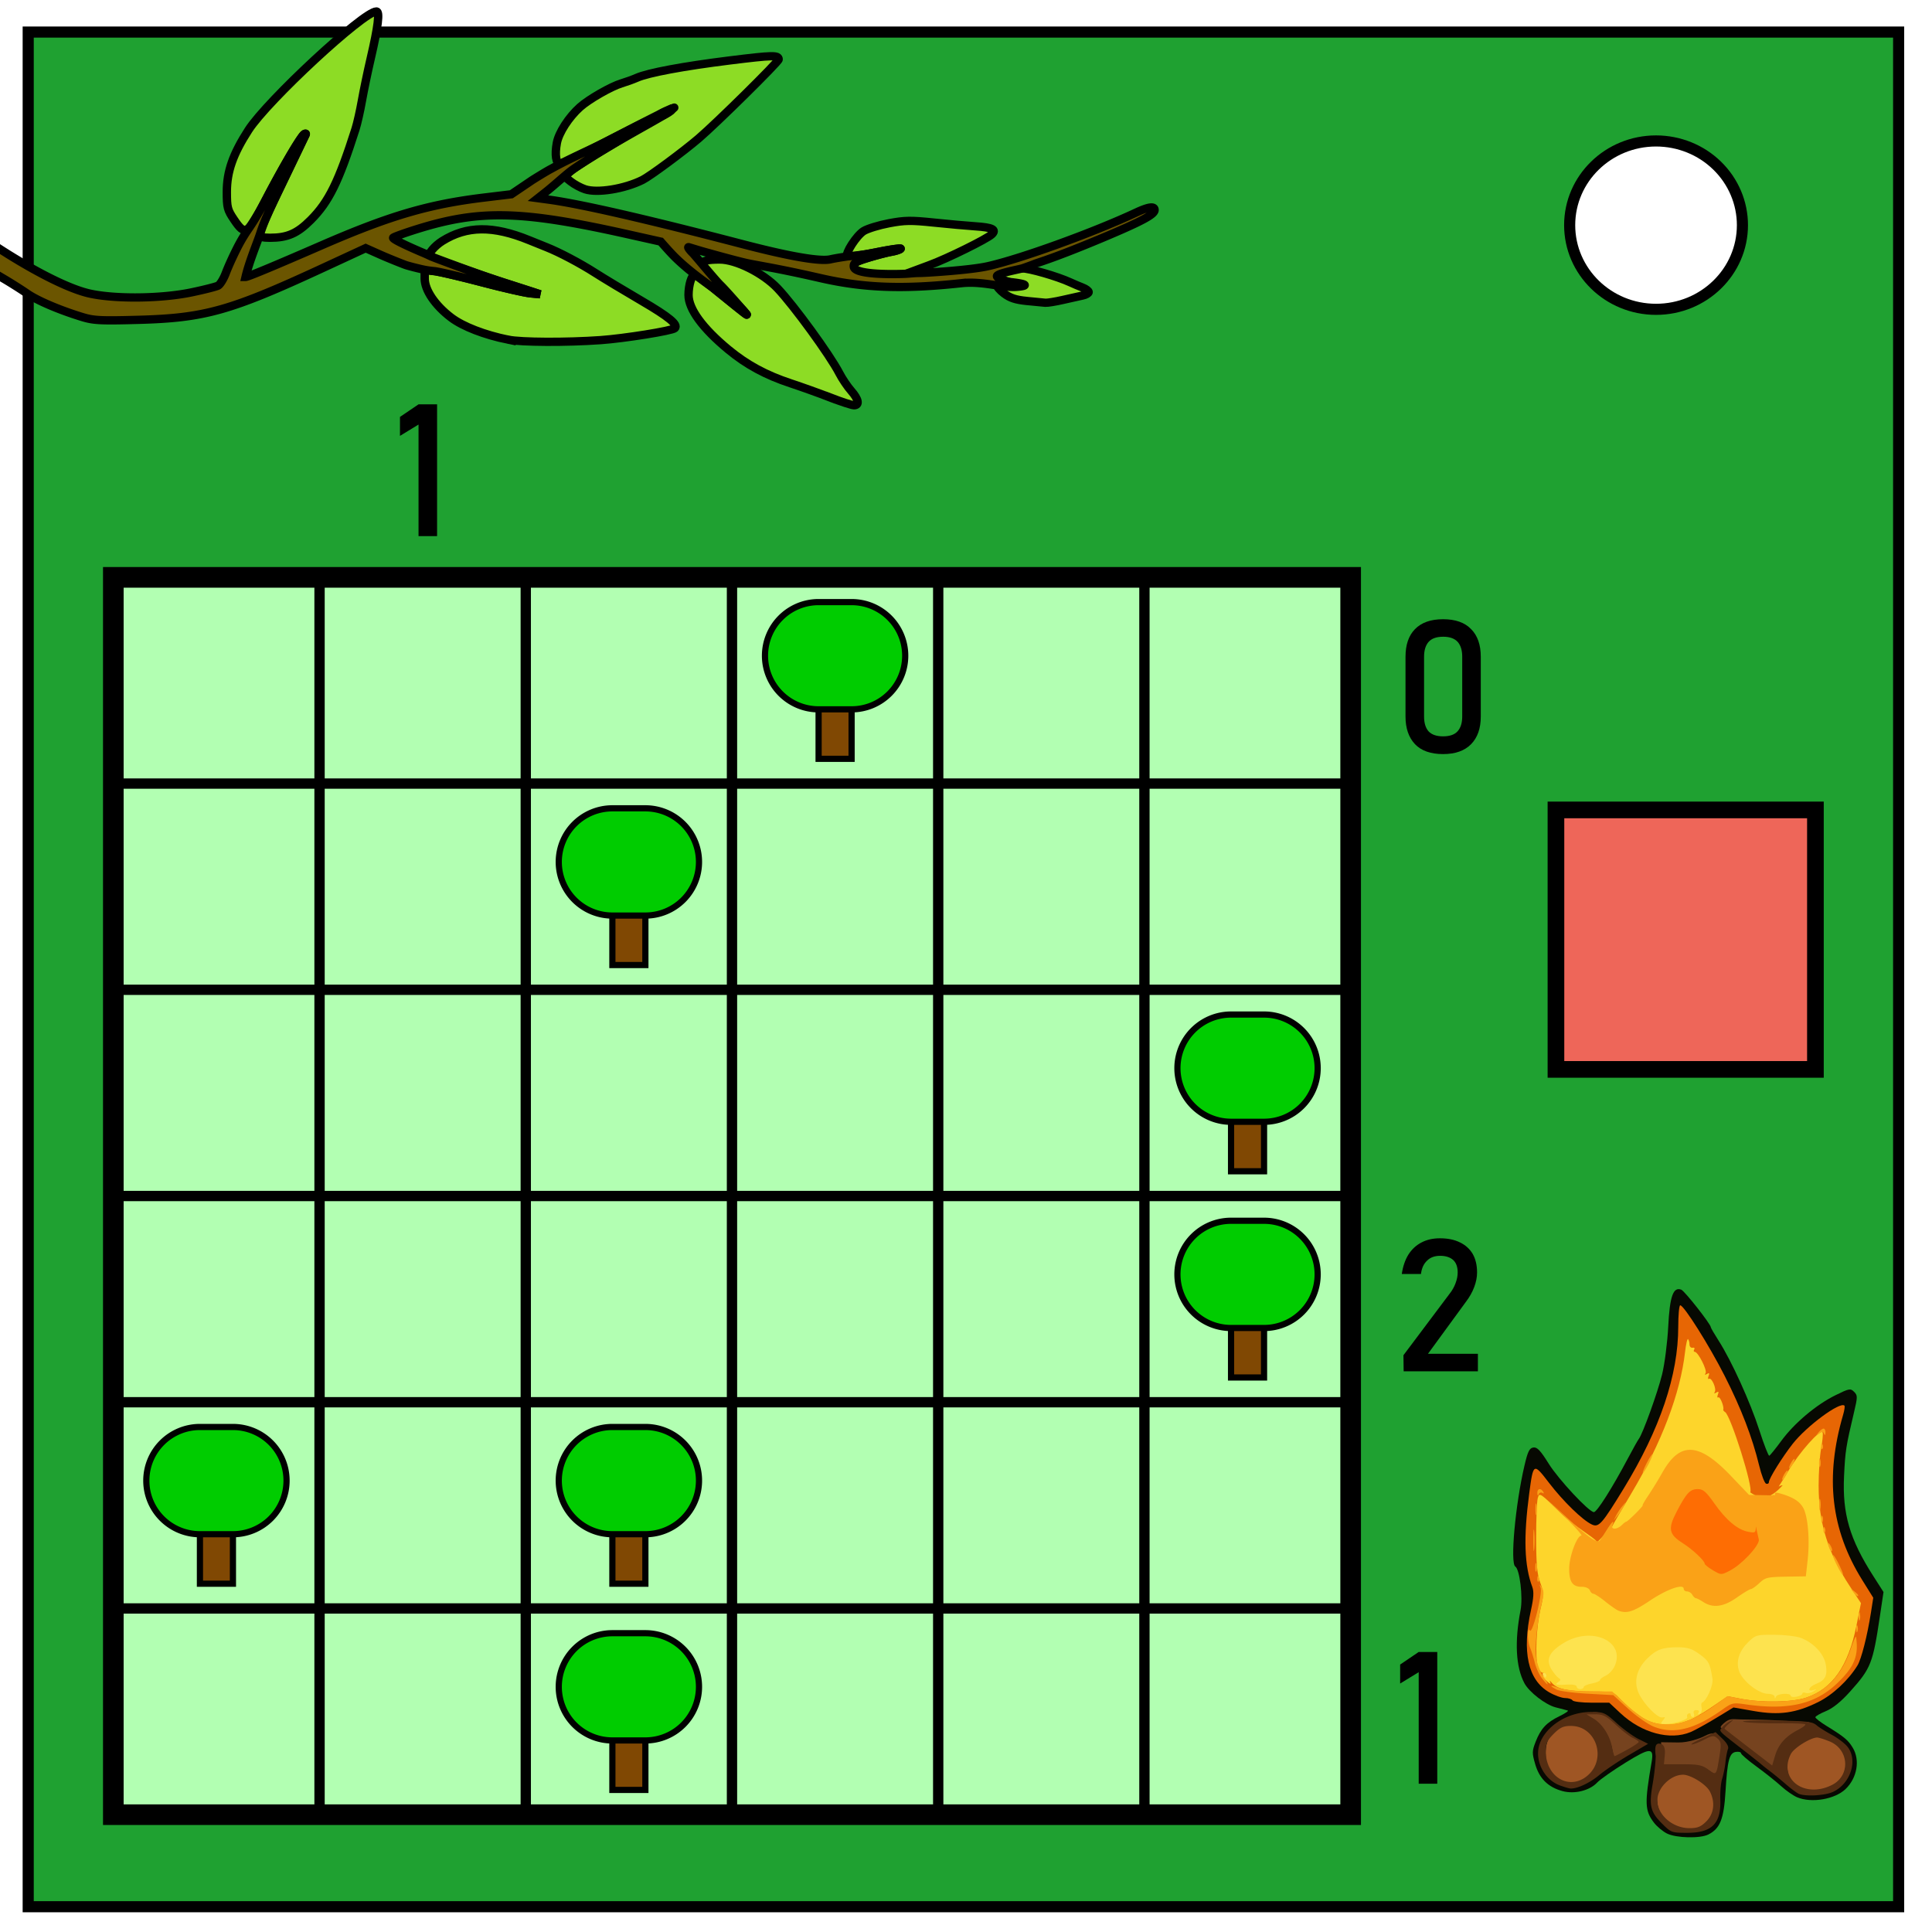
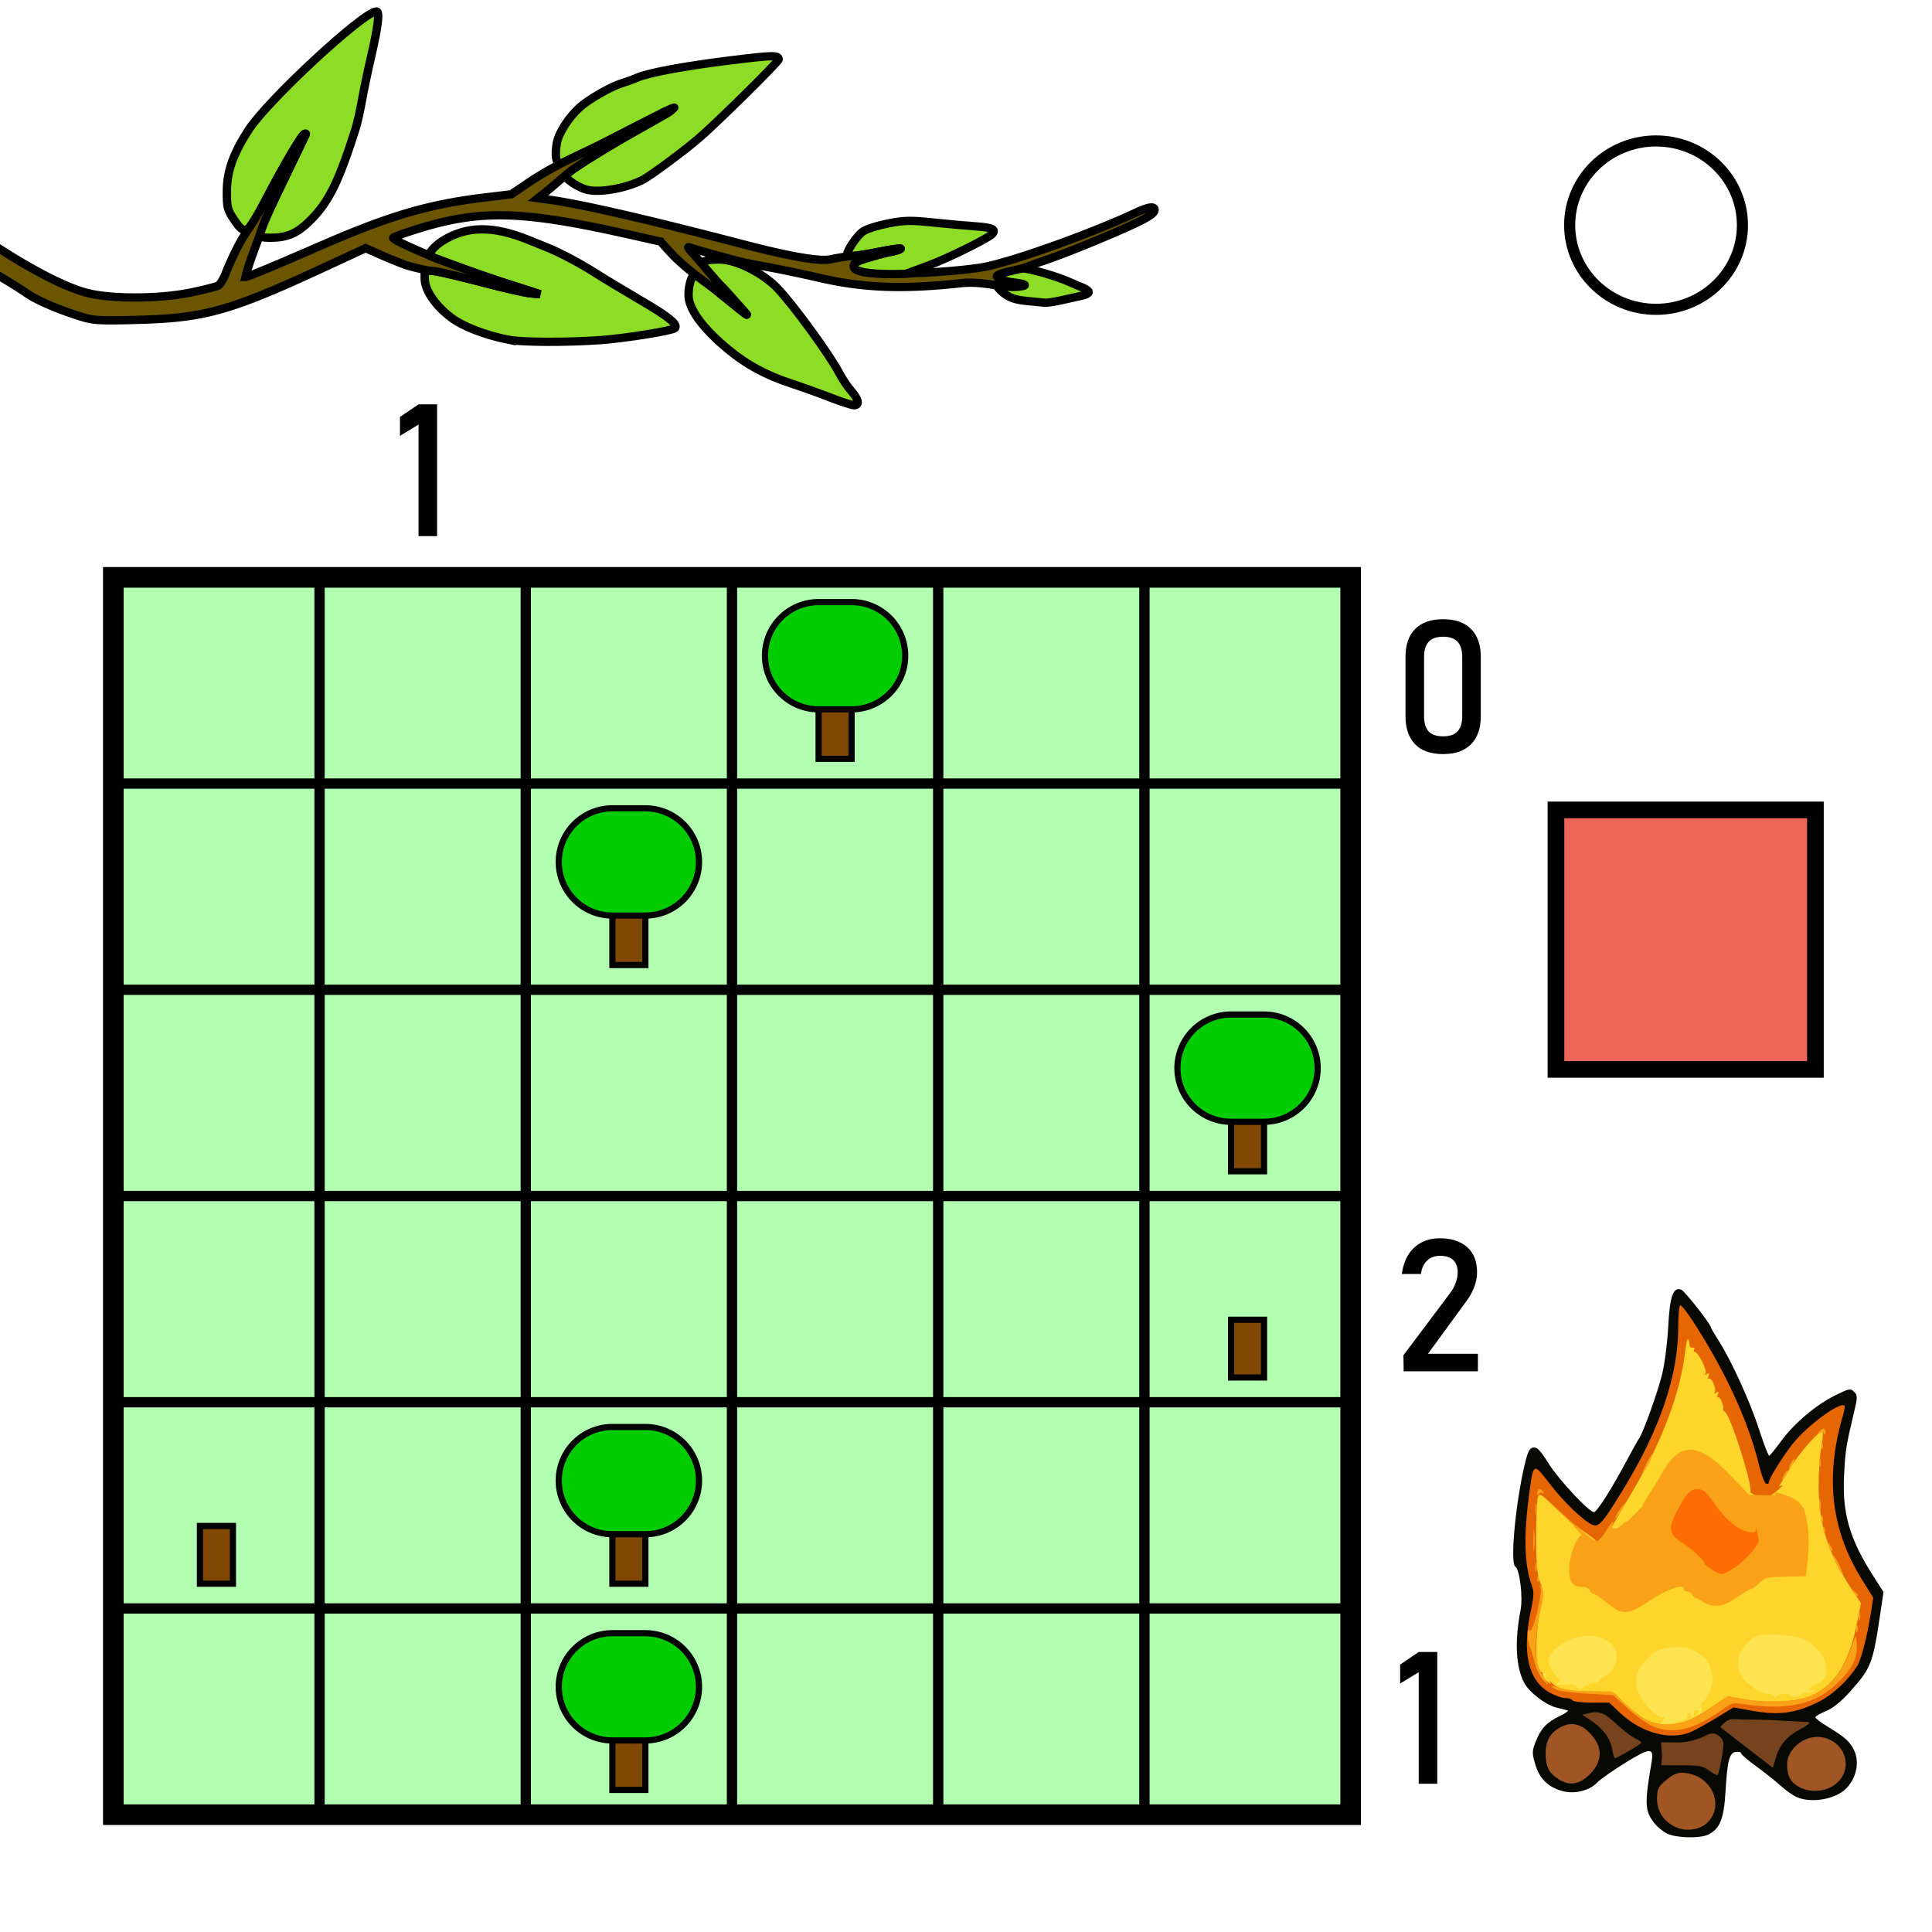
<svg xmlns="http://www.w3.org/2000/svg" fill="none" viewBox="0 0 348 348">
  <defs>
    <filter x="-500" y="-500" width="1000" height="1000" id="a" color-interpolation-filters="sRGB">
      <feGaussianBlur result="blur" stdDeviation="2 2" />
    </filter>
    <filter x="-500" y="-500" width="1000" height="1000" id="b" color-interpolation-filters="sRGB">
      <feGaussianBlur result="blur" stdDeviation="5 5" />
    </filter>
    <filter x="-500" y="-500" width="1000" height="1000" id="c" color-interpolation-filters="sRGB">
      <feGaussianBlur result="blur" stdDeviation="7 7" />
    </filter>
  </defs>
-   <path fill="#1fa131" stroke="#000" stroke-width="2" d="M5.08 5.776h336.91v337.67H5.08z" />
  <g stroke-width="2.389">
    <path fill="#070902" d="M300.276 330.268c-.765-.377-1.832-1.267-2.372-1.979-1.643-2.165-1.69-3.456-.407-10.921.454-2.639-.254-2.62-4.7.128-2.276 1.407-4.569 3.016-5.095 3.575-1.375 1.465-4.081 2.137-6.25 1.553-2.588-.697-4.167-2.246-4.917-4.826-.59-2.032-.585-2.371.063-4.045.918-2.371 1.96-3.493 4.29-4.621 1.043-.505 1.718-.968 1.5-1.028-.218-.06-1.208-.318-2.2-.573-1.804-.465-4.748-2.74-5.598-4.329-1.56-2.916-1.803-7.493-.699-13.192.45-2.32-.159-7.347-.948-7.834-.955-.59 0-11.134 1.647-18.18.6-2.568.892-3.162 1.604-3.265.682-.099 1.281.534 2.778 2.934 1.755 2.817 7.252 8.704 8.127 8.704.549 0 3.31-4.363 6.143-9.707.892-1.683 1.768-3.249 1.947-3.479.706-.909 3.405-8.39 4.198-11.635.461-1.889.957-5.757 1.1-8.596.278-5.459.896-7.207 2.351-6.649.609.234 5.316 6.217 5.316 6.757 0 .123.642 1.227 1.426 2.453 2.312 3.614 5.688 11.042 7.315 16.094.833 2.586 1.639 4.658 1.79 4.604.153-.054 1.128-1.257 2.167-2.673 2.346-3.196 6.272-6.504 9.761-8.225 2.478-1.221 2.703-1.263 3.353-.613.65.65.648.902-.028 3.753-1.431 6.027-1.565 6.885-1.78 11.427-.32 6.79 1.011 11.35 5.249 17.977l1.859 2.907-.66 4.419c-1.256 8.418-1.613 9.325-5.294 13.436-1.691 1.889-3.145 3.072-4.42 3.596-1.044.43-1.899.926-1.9 1.104 0 .178.893.874 1.987 1.548 3.22 1.983 3.895 2.542 4.74 3.93 1.36 2.23.799 5.46-1.297 7.466-1.929 1.844-6.133 2.556-8.708 1.474-.703-.296-1.996-1.195-2.873-1.997-.877-.802-2.866-2.386-4.42-3.52-1.554-1.133-2.826-2.225-2.826-2.427 0-.202-.41-.307-.913-.233-1.193.174-1.537 1.49-1.878 7.18-.293 4.91-.984 6.635-3.081 7.697-1.48.748-5.785.65-7.447-.169z" />
    <path fill="#76431f" d="M314.754 314.891c-2.521-1.943-4.684-3.62-4.807-3.728-.123-.108.27-.568.872-1.022.868-.655 1.403-.463 2.756-.429 1.54.04 4.27.015 7.221.209 2.856.187 4.958.193 5.097.332.139.139-.545.66-1.52 1.16-2.4 1.231-3.8 2.83-4.473 5.107l-.562 1.904zm-6.877 4.051c-1.075-.812-1.937-.983-4.971-.983h-3.67l.135-1.6-.177-2.539 3.133.04c1.794.023 3.916-.73 4.762-1.178 1.403-.743 2.012-.482 2.744.18.71.644.745 1.064.303 3.684-.274 1.626-.602 3.052-.729 3.168-.127.115-.815-.232-1.53-.772zm-17.511-3.971c-.43-2.321-2.21-4.036-3.917-5.149l-1.474-.961 2.107-.45c1.493 0 2.167.347 4.011 2.073 1.22 1.14 2.744 2.313 3.386 2.606.643.293 1.167.655 1.163.804-.006.248-4.361 2.804-4.777 2.804-.099 0-.323-.777-.5-1.727z" />
    <path fill="#e76604" d="M304.52 311.985c.748-.313 2.792-1.438 4.54-2.5l3.18-1.93 3.69.645c4.55.794 7.551.376 11.558-1.61 2.621-1.298 5.433-3.916 7.085-6.594.703-1.141 1.783-5.38 2.434-9.556l.413-2.65-2-3.21c-5.635-9.05-6.722-18.501-3.423-29.765.232-.79.336-1.522.232-1.626-.78-.78-6.808 3.67-9.326 6.884-1.896 2.421-4.284 6.265-4.284 6.895 0 .246-.225.372-.5.281-.274-.092-.838-1.567-1.253-3.279-1.223-5.044-3.238-10.283-6.201-16.121-2.783-5.483-7.348-12.735-8.016-12.735-.196 0-.356 1.742-.356 3.872 0 8.705-3.28 18.427-9.83 29.143-3.9 6.38-4.482 7.04-5.711 6.478-1.67-.762-5.165-4.156-7.727-7.5-2.807-3.665-2.84-3.648-3.576 1.913-1.05 7.937-.884 12.982.556 16.835.312.833.247 1.952-.244 4.186-1.645 7.481-.536 12.543 3.232 14.75.999.586 2.307 1.065 2.906 1.065.6 0 1.206.189 1.348.419.143.23 1.688.419 3.435.419h3.176l2.037 1.905c3.81 3.564 8.92 4.934 12.624 3.386z" />
    <path fill="#9f5624" d="M324.103 321.904c-1.592-.864-2.199-2.004-2.199-4.132 0-2.987 3.747-5.862 7.174-4.622 4.106 1.487 4.653 6.713.649 8.784-1.674.865-3.997.853-5.624-.03z" />
    <path fill="#fdd52b" d="M-701.318 112.954c0-.26 3.811-6.853 8.47-14.65 13.003-21.766 21.092-43.048 23.097-60.766.384-3.398.97-5.907 1.303-5.574.333.332.61 1.36.617 2.284.007.923.609 1.555 1.337 1.404.729-.151 1.04.187.691.75-.348.564-.24 1.025.242 1.025 1.422 0 5.43 7.888 4.65 9.15-.477.773-.274.886.608.34.97-.599 1.149-.359.666.898-.362.944-.279 1.482.184 1.195 1.135-.7 3.336 4.284 2.493 5.646-.427.692-.19.786.657.261.97-.599 1.149-.359.666.898-.362.944-.261 1.47.224 1.17.75-.463 2.58 4.198 2.091 5.33-.092.214.271.664.807 1 2.424 1.523 12.333 32.952 10.786 34.498 4.65 3.272 8.442 3.12 13.947-3.024-2.122 0-3.02 3.143 2.19-5.774 4.85-8.3 14.321-18.946 15.012-16.874.213.638-.091 3.746-.676 6.907-.584 3.16-1.062 10.317-1.062 15.903 0 16.08 4.005 28.959 13.477 43.335l4.724 7.172-1.971 9.784c-3.485 17.29-10.29 27.018-21.56 30.822-5.953 2.01-18.896 2.25-27.969.519l-5.799-1.106-7.201 4.904c-3.96 2.697-8.326 5.157-9.7 5.466-5.288 2.224-14.13 3.502-21.648-2.52-2.634-1.818-5.665-4.428-8.277-7.266-2.277-2.474-2.976-2.634-11.507-2.634-10.153 0-15.088-1.062-17.255-3.712-.811-.992-1.13-1.12-.716-.288.499 1.003.026.869-1.426-.405-2.249-1.972-2.923-3.177-1.172-2.095.55.34 1 .141 1-.441s-.666-1.059-1.48-1.059c-.815 0-1.828-1.238-2.25-2.75-1.204-4.301-.607-17.064 1.15-24.595 1.482-6.36 1.474-7.173-.12-11.5-1.324-3.591-1.72-7.968-1.734-19.155-.01-7.975.3-15.671.69-17.103.69-2.534.95-2.365 9.976 6.5 6.846 6.724 17.937 12.36 15.112 12.885" filter="url(#a)" transform="translate(584.141 227.819) scale(.419)" />
    <path fill="#9f5624" d="M280.857 320.55c-1.883-1.173-2.447-2.266-2.447-4.744 0-2.306.856-3.752 2.824-4.77 1.895-.98 3.735-.486 5.445 1.462 1.982 2.258 1.948 4.673-.096 6.867-1.886 2.024-3.758 2.412-5.726 1.185zm21.027 8.582c-2.171-.98-3.414-2.852-3.414-5.145 0-1.65.239-2.17 1.475-3.21 1.23-1.035 2.021-1.608 3.635-1.426 4.884.55 7.082 6.013 3.896 9.006-1.337 1.256-3.774 1.594-5.592.775z" />
-     <path fill="#542d12" d="M299.374 328.471c-2.108-2.108-2.373-3.222-1.693-7.118.302-1.731.55-4.011.553-5.066-.22-1.77.004-2.348.8-2.196.743.142.95.861.827 2.156l-.147 1.54h3.348c2.833 0 3.547.147 4.645.958 1.468 1.086 1.447 1.112 2.027-2.522.33-2.065.281-2.493-.35-3.064-.67-.607-.875-.59-2.43.203-.933.477-1.94.863-2.237.858-.297-.004.549-.505 1.88-1.112l2.42-1.105 1.253 1.201c.8.766 1.156 1.435.982 1.845-.149.355-.35 1.398-.446 2.319-.097.92-.366 2.273-.6 3.006-.233.732-.384 2.432-.336 3.777.156 4.31-1.51 5.984-5.959 5.984-2.791 0-2.921-.048-4.537-1.664zm7.975-.397c1.387-1.387 1.632-3.468.636-5.394-.657-1.273-3.445-3.01-4.828-3.01-2.244 0-4.63 2.373-4.63 4.605 0 2.625 2.758 5.019 5.787 5.021 1.445.001 2.059-.246 3.035-1.222zm16.711-4.939c-.345-.13-1.413-.915-2.374-1.746-.96-.83-2.247-1.886-2.86-2.347a35.974 35.974 0 0 1-1.601-1.269c-.27-.237-1.692-1.367-3.16-2.511-4.793-3.734-4.472-3.385-3.832-4.157.315-.38.965-.88 1.444-1.114.672-.326.633-.232-.168.413-.572.46-.95.917-.837 1.015.111.098 2.078 1.623 4.37 3.39l4.167 3.21.51-1.73c.612-2.07 1.885-3.523 4.068-4.642.886-.454 1.507-.93 1.38-1.055-.125-.127-2.357-.21-4.958-.185-2.602.024-5.353-.095-6.115-.265-.761-.17 1.676-.273 5.417-.229 5.825.069 6.926.186 7.664.82.474.407 1.71 1.188 2.746 1.735 1.036.547 2.3 1.497 2.81 2.11 1.977 2.38.65 6.66-2.534 8.172-1.393.66-4.83.877-6.137.385zm5.958-1.639c3.353-1.713 3.047-6.421-.508-7.844-.935-.374-1.918-.68-2.186-.68-1.187 0-4.176 1.862-4.74 2.953-2.34 4.524 2.453 8.116 7.434 5.571zm-49.022.11c-2.796-1.011-4.547-4.336-3.768-7.155.933-3.382 5.07-6.083 9.315-6.083 2.334 0 2.549.092 4.632 1.988 1.202 1.094 2.974 2.384 3.937 2.867l1.752.879-3.46 2.028c-1.902 1.116-4.325 2.75-5.382 3.632-1.712 1.427-3.996 2.478-5.19 2.388-.232-.018-1.058-.262-1.836-.544zm4.928-1.754c3.57-3.004 1.602-8.972-2.96-8.972-1.357 0-1.96.276-3.107 1.423-1.162 1.161-1.424 1.743-1.424 3.16 0 4.63 4.248 7.118 7.49 4.39zm7.154-4.682c1.148-.633 2.09-1.262 2.093-1.398.004-.136-.472-.464-1.056-.73-.585-.267-1.97-1.333-3.079-2.37-1.676-1.569-2.29-1.885-3.646-1.884l-1.631.002 1.3.792c1.58.964 2.925 3.06 3.316 5.17.16.863.364 1.57.453 1.57.09 0 1.102-.519 2.25-1.152z" />
    <path fill="#fde34f" d="M-679.244 195.838c1.111-1.34 1.077-1.536-.221-1.25-2.01.443-7.976-5.644-10.193-10.4-2.248-4.822-.934-10.334 3.528-14.796 3.971-3.97 6.62-4.965 13.227-4.965 4.282 0 6.069.568 9.414 2.99 3.964 2.873 4.462 3.82 5.527 10.51.437 2.747-2.455 9.429-4.457 10.298-.378.164-.47 1.125-.206 2.137.265 1.012-.077 2.185-.76 2.607-.8.494-.988.357-.528-.388.43-.696.052-1.154-.953-1.154-1.07 0-1.46.537-1.09 1.5.316.825.14 1.5-.393 1.5s-.969-.477-.969-1.06c0-.582-.457-.775-1.016-.43-.56.345-.773 1.023-.475 1.505.603.974-5.684 2.97-9.381 2.98-2.055.004-2.196-.208-1.054-1.584zm48.005-10.161c-.043-.688-1.342-1.25-2.885-1.25-3.24 0-8.703-3.716-11.364-7.73-2.805-4.231-1.797-9.77 2.573-14.14 3.449-3.448 3.728-3.535 11.316-3.508 4.28.015 9.356.569 11.281 1.23 5.49 1.889 10.199 6.766 11.056 11.451.874 4.785-.192 6.932-4.192 8.442-3.051 1.152-4.067 3.566-1.114 2.648 1.578-.49 1.572-.43-.06.615-.997.638-2.46.91-3.25.607-.792-.304-1.44-.169-1.44.3 0 .468-1.125 1.067-2.5 1.33-1.375.263-2.5.09-2.5-.384 0-1.358-5.776-1.003-6.338.389-.403 1-.52 1-.583 0zm-85.079-4.327c0-.592-1.462-.996-3.25-.898-5.603.306-6.502.11-4.75-1.04 1.223-.803 1.255-1.143.173-1.842-.73-.47-2.112-2.154-3.072-3.741-2.508-4.147-.921-7.482 5.379-11.3 11.923-7.227 26.379-.806 21.942 9.746-.729 1.733-2.472 3.673-3.873 4.312-1.402.638-2.549 1.518-2.549 1.955 0 .437-1.575 1.09-3.5 1.45-1.925.362-3.5 1.057-3.5 1.546 0 .489-.675.889-1.5.889s-1.5-.485-1.5-1.077zm-14.5-4.923c-.34-.55-.141-1 .441-1s1.059.45 1.059 1-.198 1-.44 1c-.243 0-.72-.45-1.06-1z" filter="url(#a)" transform="translate(584.141 227.819) scale(.419)" />
    <path fill="#faa217" d="M-683.318 198.494c-2.475-1.008-7.38-4.458-10.9-7.665l-6.4-5.83-11.1-.612c-6.105-.336-12.112-1.155-13.35-1.82-3.38-1.818-2.713-2.07 1.5-.566 2.07.739 7.947 1.358 13.116 1.382l9.367.044 6.088 5.636c7.052 6.53 11.07 8.475 17.536 8.492 6.291.017 12.167-2.256 19.67-7.61l6.285-4.485 5.844 1.115c9.012 1.719 22.054 1.501 27.876-.465 9.27-3.13 15.478-9.964 19.394-21.35 1.104-3.208 2.073-5.383 2.155-4.833 1.22 8.273-.738 12.994-8.391 20.232-9.266 8.763-21.037 11.427-38.976 8.821-5.477-.795-6.011-.68-10 2.173-12.033 8.606-21.108 10.848-29.714 7.341zm-47.924-20.698c-1.138-1.446-2.536-4.484-3.107-6.75-.57-2.265-1.472-5.153-2.003-6.416-1.197-2.847-1.296-9.272-.114-7.408 1.082 1.705 5.463-15.691 4.62-18.341-.589-1.847-.559-1.854.55-.119.873 1.365.894 2.94.086 6.152-2.022 8.029-3.203 18.988-2.56 23.761.352 2.612 1.709 6.324 3.016 8.25 2.79 4.112 2.486 4.653-.488.871zm135.082-21.37c0-1.374.227-1.937.504-1.25.278.688.278 1.813 0 2.5-.277.688-.504.126-.504-1.25zm1.037-5.5c.02-1.65.244-2.203.498-1.23.254.973.237 2.323-.037 3-.274.677-.481-.12-.461-1.77zm-37.046-51.815c.673-.55 1.345.276 1.122-.383-.292-.868.374-.97 2.413-.369 5.293 1.562 7.985 3.238 9.605 5.98 2.084 3.528 2.977 13.676 1.988 22.588l-.777 7-6.5.106c-10.315.167-10.753.26-13.594 2.894-1.484 1.375-3.087 2.5-3.562 2.5-.476 0-3.204 1.644-6.063 3.654-5.713 4.015-10.224 4.596-14.407 1.855-1.294-.848-2.695-1.566-3.113-1.596-.419-.03-1.12-.698-1.56-1.484-.44-.786-1.453-1.43-2.25-1.43-.798 0-1.451-.508-1.451-1.13 0-2.37-7.15.128-14.497 5.064-7.09 4.764-9.925 5.678-13.503 4.354-.825-.305-3.376-2.07-5.668-3.92-2.293-1.852-4.607-3.367-5.143-3.367-.536 0-1.234-.675-1.55-1.5-.33-.858-1.822-1.5-3.485-1.5-3.954 0-5.385-2.083-5.385-7.836 0-5.12 3.333-14.164 5.22-14.164.605 0-2.678-3.713-7.296-8.25-8.22-8.077-8.236-8.103-.795-1.236 11.594 10.698 15.066 13.144 16.2 11.416a531.54 531.54 0 0 0 3.002-4.68c2.186-3.444 3.218-4.242 2.262-1.75-.358.932.006 1.5.96 1.5.844 0 2.21-.675 3.035-1.5.825-.825 1.712-1.5 1.972-1.5.259 0 2.046-1.575 3.971-3.5 1.925-1.925 3.298-3.5 3.052-3.5s.846-1.913 2.427-4.25c1.582-2.338 4.322-6.812 6.09-9.944 7.53-13.342 15.62-12.936 29.379 1.477l7.843 8.217m44.781 41.75c-1.243-1.586-1.208-1.621.378-.378.963.755 1.75 1.543 1.75 1.75 0 .823-.821.294-2.128-1.372zm-135.793-5.833c.048-1.165.285-1.402.604-.605.289.722.254 1.585-.079 1.917-.332.332-.568-.258-.525-1.312zm128.872-5.514c-1.15-2.253-1.919-4.268-1.71-4.478.21-.21 1.36 1.634 2.557 4.097 2.726 5.61 1.989 5.94-.847.381zm-129.756.597c.02-1.65.244-2.204.498-1.231.254.973.237 2.323-.037 3-.274.677-.481-.12-.461-1.77zm-.859-11.5c0-4.125.177-5.813.393-3.75.215 2.062.215 5.437 0 7.5-.216 2.062-.393.375-.393-3.75zm127.288 3.461c-.965-2.514-.68-3.163.498-1.136.584 1.004.85 2.036.593 2.293-.257.258-.748-.263-1.091-1.157zm-2.545-8.044c.048-1.165.285-1.402.604-.605.289.722.254 1.585-.079 1.917-.332.332-.568-.258-.525-1.312zm-.921-4.417c0-1.375.227-1.938.504-1.25.278.687.278 1.812 0 2.5-.277.687-.504.125-.504-1.25zm-88.286-1.5c.54-1.1 1.714-2.9 2.61-4l1.628-2-.982 2c-.54 1.1-1.714 2.9-2.61 4l-1.628 2zm-34.62-3c.011-2.2.216-2.982.455-1.738.24 1.244.23 3.044-.02 4s-.446-.062-.435-2.262zm122-2c.011-2.2.216-2.982.455-1.738.24 1.244.23 3.044-.02 4s-.446-.062-.435-2.262zm-121.173-4.75c-.09-1.979 1.438-2.34 2.517-.596.421.683.276.885-.356.494-.588-.363-1.297-.095-1.576.596-.305.758-.537.562-.585-.494zm105.921-7.75c.589-1.1 1.295-2 1.57-2 .275 0 .019.9-.57 2s-1.295 2-1.57 2c-.275 0-.019-.9.57-2zm-59-5c1.122-2.2 2.266-4 2.54-4 .276 0-.418 1.8-1.54 4s-2.266 4-2.54 4c-.276 0 .418-1.8 1.54-4zm62 0c.589-1.1 1.295-2 1.57-2 .275 0 .019.9-.57 2s-1.295 2-1.57 2c-.275 0-.019-.9.57-2zm12.195-.5c.02-1.65.244-2.204.498-1.231.254.973.237 2.323-.037 3-.274.677-.481-.119-.461-1.769zm.884-7.083c.048-1.165.285-1.402.604-.605.289.722.254 1.585-.079 1.917-.332.332-.568-.258-.525-1.312zm-1.207-5.667c.755-.963 1.768-1.75 2.25-1.75.483 0 .843.787.8 1.75-.051 1.113-.269 1.28-.598.458-.424-1.055-.82-1.055-2.171 0-1.477 1.154-1.507 1.106-.28-.458z" filter="url(#b)" transform="translate(584.141 227.819) scale(.419)" />
    <path fill="#fe6d03" d="M-639.318 112.391c0 2.824-.177 2.954-3.25 2.393-4.545-.83-9.514-4.988-14.574-12.196-3.527-5.025-4.835-6.161-7.095-6.161-3.369 0-4.914 1.65-9.136 9.758-3.841 7.376-3.372 9.676 2.767 13.573 4.09 2.597 9.288 7.468 9.288 8.707 0 .42 1.597 1.707 3.55 2.858 3.522 2.079 3.576 2.08 7.25.182 5-2.585 12.24-10.191 12.529-13.164" filter="url(#c)" transform="translate(584.141 227.819) scale(.419)" />
  </g>
  <g stroke="#000" stroke-width="3.806">
    <path fill="#8ddc25" d="M-262.073 379.581c-4.95-1.937-13.05-4.872-18-6.523-11.366-3.792-19.99-8.507-28.396-15.526-11.7-9.77-18.095-18.618-18.1-25.048-.004-4.601 1.438-9.315 2.849-9.315.496 0 4.22 2.711 8.275 6.026 17.5 14.305 16.598 13.626 13.872 10.427-1.375-1.613-6.218-6.538-10.762-10.943-10.797-10.47-10.8-12.51-.02-12.51 7.362 0 19.687 6.207 26.282 13.236 7.442 7.931 23.825 30.67 28.081 38.977 1.328 2.592 3.766 6.251 5.417 8.132 3.357 3.823 3.896 6.671 1.252 6.621-.962-.018-5.8-1.617-10.75-3.554zm-146.5-26.573c-10.77-2.204-20.63-6.069-26-10.191-7.306-5.61-12-12.61-12-17.897v-4.023l4.618.633c2.54.348 12.328 2.68 21.75 5.184 9.423 2.503 19.157 4.748 21.632 4.988l4.5.436-3.5-1.158c-1.925-.637-8-2.614-13.5-4.394-10.899-3.527-32.742-11.326-33.309-11.893-.921-.921 2.296-4.807 5.825-7.035 11.147-7.037 23.071-7.154 39.484-.388 2.75 1.134 6.316 2.587 7.924 3.23 5.799 2.318 15.212 7.338 22.076 11.774 3.85 2.488 13.416 8.314 21.258 12.946 12.315 7.274 16.646 10.878 15.023 12.501-1.177 1.177-22.946 4.71-33.781 5.482-15.613 1.113-36.069 1.018-42-.195zm235.825-17.805c-5.074-.519-7.545-1.346-10.303-3.45-1.995-1.522-3.443-3.288-3.217-3.926.435-1.23.91-1.25 7.195-.299 2.997.453 2.555.183-1.766-1.079-3.172-.926-5.61-2.151-5.42-2.722.44-1.32 7.192-3.381 11.405-3.482 3.186-.076 15.987 3.649 21.781 6.338 1.65.765 4.238 1.876 5.75 2.467 1.513.592 2.75 1.527 2.75 2.078 0 .551-1.237 1.261-2.75 1.578-1.512.316-5.542 1.225-8.956 2.019-3.413.794-7.013 1.38-8 1.302-.986-.079-4.798-.45-8.469-.824zm-74.325-12.39c-2.782-.835-4.091-1.83-4.3-3.268-.253-1.755.729-2.385 6.5-4.17 3.74-1.156 8.492-2.402 10.561-2.768 2.069-.366 3.967-.998 4.218-1.404.25-.406-4.954.37-11.567 1.725-6.613 1.354-12.316 2.17-12.675 1.811-1.193-1.193 4.216-9.67 7.451-11.678 1.754-1.089 6.929-2.692 11.5-3.564 7.203-1.372 9.913-1.416 20.312-.325 6.6.692 15.15 1.47 19 1.729 7.727.519 9.72 1.505 7.457 3.689-2.207 2.131-20.558 11.267-28.467 14.171-3.845 1.412-8.565 3.186-10.49 3.943-4.274 1.681-14.084 1.736-19.5.11zm-274.5-18.062c0-1.667 2.076-6.581 8.273-19.582 2.491-5.225 6.238-13.1 8.326-17.5s3.991-8.4 4.229-8.89c.237-.489-.034-.601-.603-.25-1.544.955-9.81 15.208-17.725 30.56-8.135 15.78-9.124 16.386-14.25 8.717-2.98-4.46-3.25-5.518-3.25-12.74 0-9.314 2.772-17.314 9.838-28.39 8.663-13.582 52.366-54.507 58.205-54.507 1.614 0 .783 6.932-2.577 21.5-1.396 6.05-3.205 14.825-4.022 19.5-.817 4.675-2.124 10.525-2.905 13-7.674 24.315-12.16 33.522-20.39 41.838-6.136 6.2-10.587 8.162-18.515 8.162-3.332 0-4.634-.399-4.634-1.418zm147.918-20.88c-1.97-.661-4.896-2.26-6.5-3.552l-2.918-2.35 3.205-2.686c1.763-1.477 10.088-6.801 18.5-11.832 8.412-5.031 16.195-9.854 17.295-10.717 1.951-1.532 1.952-1.554.035-.878-1.081.38-10.418 5.106-20.75 10.502-10.331 5.396-19.407 9.81-20.168 9.81-1.886 0-2.525-4.111-1.495-9.625.88-4.705 5.466-11.852 10.544-16.43 4.014-3.62 14.113-9.465 18.834-10.9 2.2-.67 5.35-1.82 7-2.559 5.141-2.3 21.177-5.322 42.315-7.974 19.53-2.45 22.185-2.506 22.185-.465 0 1.094-28.258 29.28-36.403 36.31-7.09 6.12-22.142 17.367-25.53 19.077-8.188 4.133-20.548 6.15-26.15 4.27zm38.852-36.266c-.608-.608-5.753 1.927-5.762 2.84-.004.426 1.384.055 3.085-.825s2.906-1.786 2.677-2.015z" transform="matrix(.396 0 0 .392 253.342 -77.19)" />
    <path fill="#6b5500" d="M-202.334 327.02c-26.487 2.918-44.42 2.271-64.239-2.318-20.51-4.75-28.591-5.788-33.874-6.993-5.282-1.205-19.101-5.115-20.23-5.453a777.132 777.132 0 0 1-5.75-1.75c-.905-.287.779 1.772 1.699 2.641.92.87 10.389 12.526 12.66 14.73 2.273 2.202 9.12 10.132 10.495 11.745 2.726 3.2 3.629 3.878-13.873-10.427-5.987-4.336-11.79-8.701-17.07-13.893-2.574-2.553-6.7-7.366-6.7-7.366l-14.928-3.374c-48.687-11.001-67.38-11.432-96.393-2.222-5.245 1.666-9.901 3.37-10.347 3.79-.796.747 11.685 6.146 13.21 6.787 1.525.642 3.303 1.466 3.88 1.776.578.31 21.822 8.366 32.721 11.893 5.5 1.78 11.575 3.757 13.5 4.394l3.5 1.158-4.5-.436c-2.475-.24-12.21-2.485-21.632-4.988-9.422-2.503-19.21-4.836-21.75-5.184 0 0-2.389-.197-4.618-.633-2.229-.436-7.312-1.73-8.687-2.22-1.375-.49-7.818-3.08-11.49-4.732l-6.677-3.005-19.323 9.038c-42.282 19.778-53.79 23.052-83.97 23.894-17.11.477-20.404.315-25.5-1.252-10.395-3.196-20.509-7.547-25.237-10.856-2.539-1.777-7.316-4.834-10.616-6.793-3.3-1.96-10.05-6.075-15-9.146-4.95-3.071-10.275-6.26-11.834-7.085-1.558-.826-5.946-3.875-9.75-6.776l-6.916-5.275.063-9.51c.041-6.123.364-8.798.906-7.51.463 1.1 3.2 3.8 6.081 6 2.881 2.2 6.636 5.131 8.344 6.514 23.847 19.31 52.668 36.312 67.106 39.585 11.606 2.632 32.608 2.402 46.413-.509 5.728-1.207 11.17-2.6 12.096-3.096.926-.495 2.494-3.059 3.484-5.697.991-2.639 2.857-6.914 5.12-11.454 2.263-4.54 4.403-7.68 5.062-8.664.658-.984 3.758-5.368 7.825-13.259 7.914-15.352 16.18-29.605 17.725-30.56.569-.351.84-.239.603.25-.238.49-2.14 4.49-4.229 8.89-2.088 4.4-5.835 12.275-8.326 17.5-6.197 13-7.057 15.9-8.273 19.582-1.216 3.682-4.896 12.598-6.48 19.418 1.004 0 12.765-4.942 34.48-14.488 31.022-13.636 48.689-18.888 73.952-21.983l12.451-1.525 9.613-6.565s6.406-4.067 8.596-5.174c8.526-4.802 17.399-8.558 24.173-12.076 10.332-5.396 28.763-15.043 30.379-15.53 1.946-.588 1.646-.947-.035.877-.993 1.078-18.512 10.715-26.924 15.746-8.412 5.03-15.755 9.773-18.5 11.832-2.744 2.06-8.495 7.416-12.238 10.33l-2.959 2.36 4.996.685c14.568 2 44.655 8.984 88.21 20.474 27.605 7.282 36.696 7.64 39.782 6.95 3.085-.69 7.004-1.22 7.741-1.343.738-.123 6.062-.457 12.675-1.811 6.613-1.355 11.818-2.131 11.567-1.725-.251.406-2.15 1.038-4.218 1.404-2.069.366-6.82 1.612-10.56 2.768-5.772 1.785-6.754 2.415-6.5 4.17.585 4.044 21.406 3.305 23.799 3.16 2.393-.146 4.02-.38 6.08-.369 2.06.012 22.688-1.22 30.92-3.069 14.876-3.34 48.02-15.447 67.597-24.692 5.648-2.667 8.41-3.048 8.39-1.156-.02 2.054-5.765 5.174-23.074 12.528-22.066 9.375-29.746 11.532-31.37 12.183-1.623.651-4.039 1.53-5.61 2.062-1.571.532-11.18 2.215-11.619 3.535-.19.57 2.132 2.393 5.42 2.722 6.728.673 10.29 1.71 3.638 2.256-6.652.545-15.506-2.712-25.133-1.686z" transform="matrix(.396 0 0 .392 253.342 -77.19)" />
  </g>
  <g>
    <path fill="#b2ffb2" stroke="#000" stroke-width="3.715" d="M20.412 103.995h222.874v222.873H20.412Z" />
    <path stroke="#000" stroke-width="1.857" d="M57.558 103.995v222.873m37.145-222.873v222.873m37.146-222.873v222.873m37.145-222.873v222.873m37.146-222.873v222.873M20.412 141.14h222.874M20.412 178.286h222.874M20.412 215.43h222.874M20.412 252.577h222.874M20.412 289.722h222.874" />
    <path d="M222.485 260.749a.743.743 0 0 0-.395.113.743.743 0 0 0-.236 1.024l2.263 3.619-8.717 13.074h-.345c-.743 0-.743 1.857-.743 1.857h20.801s0-1.857-.742-1.857h-.332l-8.155-13.048 2.418-3.627a.743.743 0 0 0-.206-1.03.743.743 0 0 0-.417-.125.743.743 0 0 0-.613.33l-2.046 3.07-1.906-3.051a.743.743 0 0 0-.63-.349Zm2.373 6.321 3.57 9.28 3.837 2.193.022.036h-7.574v-11.29l.145-.219zm-2.373-117.758a.743.743 0 0 0-.395.114.743.743 0 0 0-.236 1.023l2.263 3.619-8.717 13.074h-.345c-.743 0-.743 1.857-.743 1.857h20.801s0-1.857-.742-1.857h-.332l-8.155-13.048 2.418-3.627a.743.743 0 0 0-.206-1.03.743.743 0 0 0-.417-.125.743.743 0 0 0-.613.33l-2.046 3.07-1.906-3.05a.743.743 0 0 0-.63-.35Zm2.373 6.322 3.57 9.28 3.837 2.193.022.035h-7.574v-11.29l.145-.218zm-76.664 142.261a.743.743 0 0 0-.395.113.743.743 0 0 0-.236 1.024l2.262 3.618-8.716 13.074h-.345c-.743 0-.743 1.858-.743 1.858h20.801s0-1.858-.743-1.858h-.331l-8.155-13.048 2.418-3.627a.743.743 0 0 0-.206-1.03.743.743 0 0 0-.417-.124.743.743 0 0 0-.613.33l-2.046 3.07-1.906-3.052a.743.743 0 0 0-.63-.348Zm2.373 6.32 3.57 9.28 3.837 2.194.022.035h-7.574v-11.29l.145-.218zm-2.373-154.903a.743.743 0 0 0-.395.114.743.743 0 0 0-.236 1.023l2.262 3.619-8.716 13.074h-.345c-.743 0-.743 1.857-.743 1.857h20.801s0-1.857-.743-1.857h-.331l-8.155-13.048 2.418-3.627a.743.743 0 0 0-.206-1.03.743.743 0 0 0-.417-.125.743.743 0 0 0-.613.33l-2.046 3.07-1.906-3.05a.743.743 0 0 0-.63-.35Zm2.373 6.322 3.57 9.28 3.837 2.193.022.035h-7.574v-11.29l.145-.218zm-113.81 67.969a.743.743 0 0 0-.395.114.743.743 0 0 0-.235 1.023l2.262 3.62-8.716 13.073h-.346c-.743 0-.743 1.858-.743 1.858h20.802s0-1.858-.743-1.858h-.332l-8.154-13.048 2.418-3.627a.743.743 0 0 0-.206-1.03.743.743 0 0 0-.418-.125.743.743 0 0 0-.612.331l-2.046 3.069-1.907-3.05a.743.743 0 0 0-.629-.35Zm2.373 6.322 3.57 9.28 3.837 2.193.023.035h-7.575v-11.29l.145-.218zm71.918-6.322a.743.743 0 0 0-.395.114.743.743 0 0 0-.235 1.023l2.262 3.62-8.716 13.073h-.346c-.743 0-.743 1.858-.743 1.858h20.802s0-1.858-.743-1.858h-.332l-8.154-13.048 2.418-3.627a.743.743 0 0 0-.206-1.03.743.743 0 0 0-.417-.125.743.743 0 0 0-.613.331l-2.046 3.069-1.907-3.05a.743.743 0 0 0-.629-.35Zm2.373 6.322 3.57 9.28 3.838 2.193.022.035h-7.575v-11.29l.145-.218zm-39.518-80.613a.743.743 0 0 0-.395.114.743.743 0 0 0-.236 1.023l2.262 3.619-8.716 13.074h-.345c-.743 0-.743 1.857-.743 1.857h20.8s0-1.857-.743-1.857h-.331l-8.155-13.048 2.418-3.627a.743.743 0 0 0-.206-1.03.743.743 0 0 0-.417-.125.743.743 0 0 0-.613.33l-2.046 3.07-1.907-3.05a.743.743 0 0 0-.628-.35Zm2.373 6.322 3.57 9.28 3.837 2.193.022.035h-7.574v-11.29l.144-.218z" />
    <g stroke="#000" stroke-width="1.114">
      <path fill="#804803" d="M221.741 237.719h5.943v10.4h-5.943Z" />
-       <path fill="#0c0" d="M221.701 219.889a9.658 9.658 0 0 0-9.618 9.658 9.658 9.658 0 0 0 9.658 9.658h5.943a9.658 9.658 0 0 0 9.658-9.658 9.658 9.658 0 0 0-9.658-9.658Z" />
    </g>
    <g stroke="#000" stroke-width="1.114">
      <path fill="#804803" d="M221.741 200.573h5.943v10.4h-5.943Z" />
      <path fill="#0c0" d="M221.701 182.743a9.658 9.658 0 0 0-9.618 9.658 9.658 9.658 0 0 0 9.658 9.658h5.943a9.658 9.658 0 0 0 9.658-9.658 9.658 9.658 0 0 0-9.658-9.658Z" />
    </g>
    <g stroke="#000" stroke-width="1.114">
      <path fill="#804803" d="M110.304 312.01h5.944v10.4h-5.944Z" />
      <path fill="#0c0" d="M110.265 294.18a9.658 9.658 0 0 0-9.618 9.658 9.658 9.658 0 0 0 9.657 9.658h5.944a9.658 9.658 0 0 0 9.658-9.658 9.658 9.658 0 0 0-9.658-9.658Z" />
    </g>
    <g stroke="#000" stroke-width="1.114">
      <path fill="#804803" d="M147.45 126.282h5.943v10.4h-5.943Z" />
      <path fill="#0c0" d="M147.41 108.452a9.658 9.658 0 0 0-9.618 9.658 9.658 9.658 0 0 0 9.658 9.658h5.943a9.658 9.658 0 0 0 9.658-9.658 9.658 9.658 0 0 0-9.658-9.658Z" />
    </g>
    <g stroke="#000" stroke-width="1.114">
      <path fill="#804803" d="M36.013 274.864h5.944v10.401h-5.944Z" />
-       <path fill="#0c0" d="M35.974 257.034a9.658 9.658 0 0 0-9.619 9.658 9.658 9.658 0 0 0 9.658 9.658h5.944a9.658 9.658 0 0 0 9.657-9.658 9.658 9.658 0 0 0-9.657-9.658Z" />
    </g>
    <g stroke="#000" stroke-width="1.114">
      <path fill="#804803" d="M110.304 274.864h5.944v10.401h-5.944Z" />
      <path fill="#0c0" d="M110.265 257.034a9.658 9.658 0 0 0-9.618 9.658 9.658 9.658 0 0 0 9.657 9.658h5.944a9.658 9.658 0 0 0 9.658-9.658 9.658 9.658 0 0 0-9.658-9.658Z" />
    </g>
    <g stroke="#000" stroke-width="1.114">
      <path fill="#804803" d="M110.304 163.428h5.944v10.4h-5.944Z" />
      <path fill="#0c0" d="M110.265 145.598a9.658 9.658 0 0 0-9.618 9.658 9.658 9.658 0 0 0 9.657 9.657h5.944a9.658 9.658 0 0 0 9.658-9.657 9.658 9.658 0 0 0-9.658-9.658Z" />
    </g>
    <g fill="#000">
      <path d="M78.73 96.566h-3.343V76.47l-3.343 2.043v-3.417l3.343-2.266h3.344z" />
    </g>
    <g fill="#000">
      <path d="M259.927 135.829q-3.344 0-5.052-1.783-1.709-1.82-1.709-4.978v-10.772q0-3.232 1.709-4.977 1.746-1.783 5.052-1.783 3.343 0 5.051 1.783 1.746 1.745 1.746 4.977v10.772q0 3.195-1.746 4.978t-5.051 1.783zm0-3.195q1.782 0 2.6-.891.854-.929.854-2.675v-10.772q0-1.746-.817-2.674-.855-.93-2.6-.93-1.82 0-2.638.93-.817.928-.817 2.674v10.772q0 1.746.817 2.675.855.891 2.6.891z" />
    </g>
    <g fill="#000">
      <path d="m252.795 244.108 8.283-11.032q.743-.929 1.114-1.969.372-1.003.372-1.894 0-1.486-.78-2.23-.855-.78-2.378-.78-1.485 0-2.34.855-.928.855-1.114 2.415h-3.455q.298-2.043 1.19-3.492.928-1.449 2.376-2.192 1.412-.743 3.306-.743 2.118 0 3.603.743 1.486.706 2.303 2.08.78 1.375.78 3.344 0 1.263-.52 2.637t-1.485 2.637l-6.835 9.361h8.99v3.157h-13.373Z" />
    </g>
    <g fill="#000">
      <path d="M258.886 321.296h-3.343v-20.095l-3.343 2.043v-3.418l3.343-2.266h3.343z" />
    </g>
  </g>
  <path fill="#fff" stroke="#000" stroke-width="2" d="M282.734 40.554c0-8.376 6.966-15.165 15.56-15.165 4.126 0 8.084 1.594 11 4.44 2.92 2.842 4.56 6.7 4.56 10.722 0 8.376-6.967 15.165-15.56 15.165-8.594 0-15.56-6.79-15.56-15.166z" />
  <path fill="#ee6659" stroke="#000" stroke-width="3" d="M280.264 145.887h46.737v46.737h-46.737z" />
</svg>